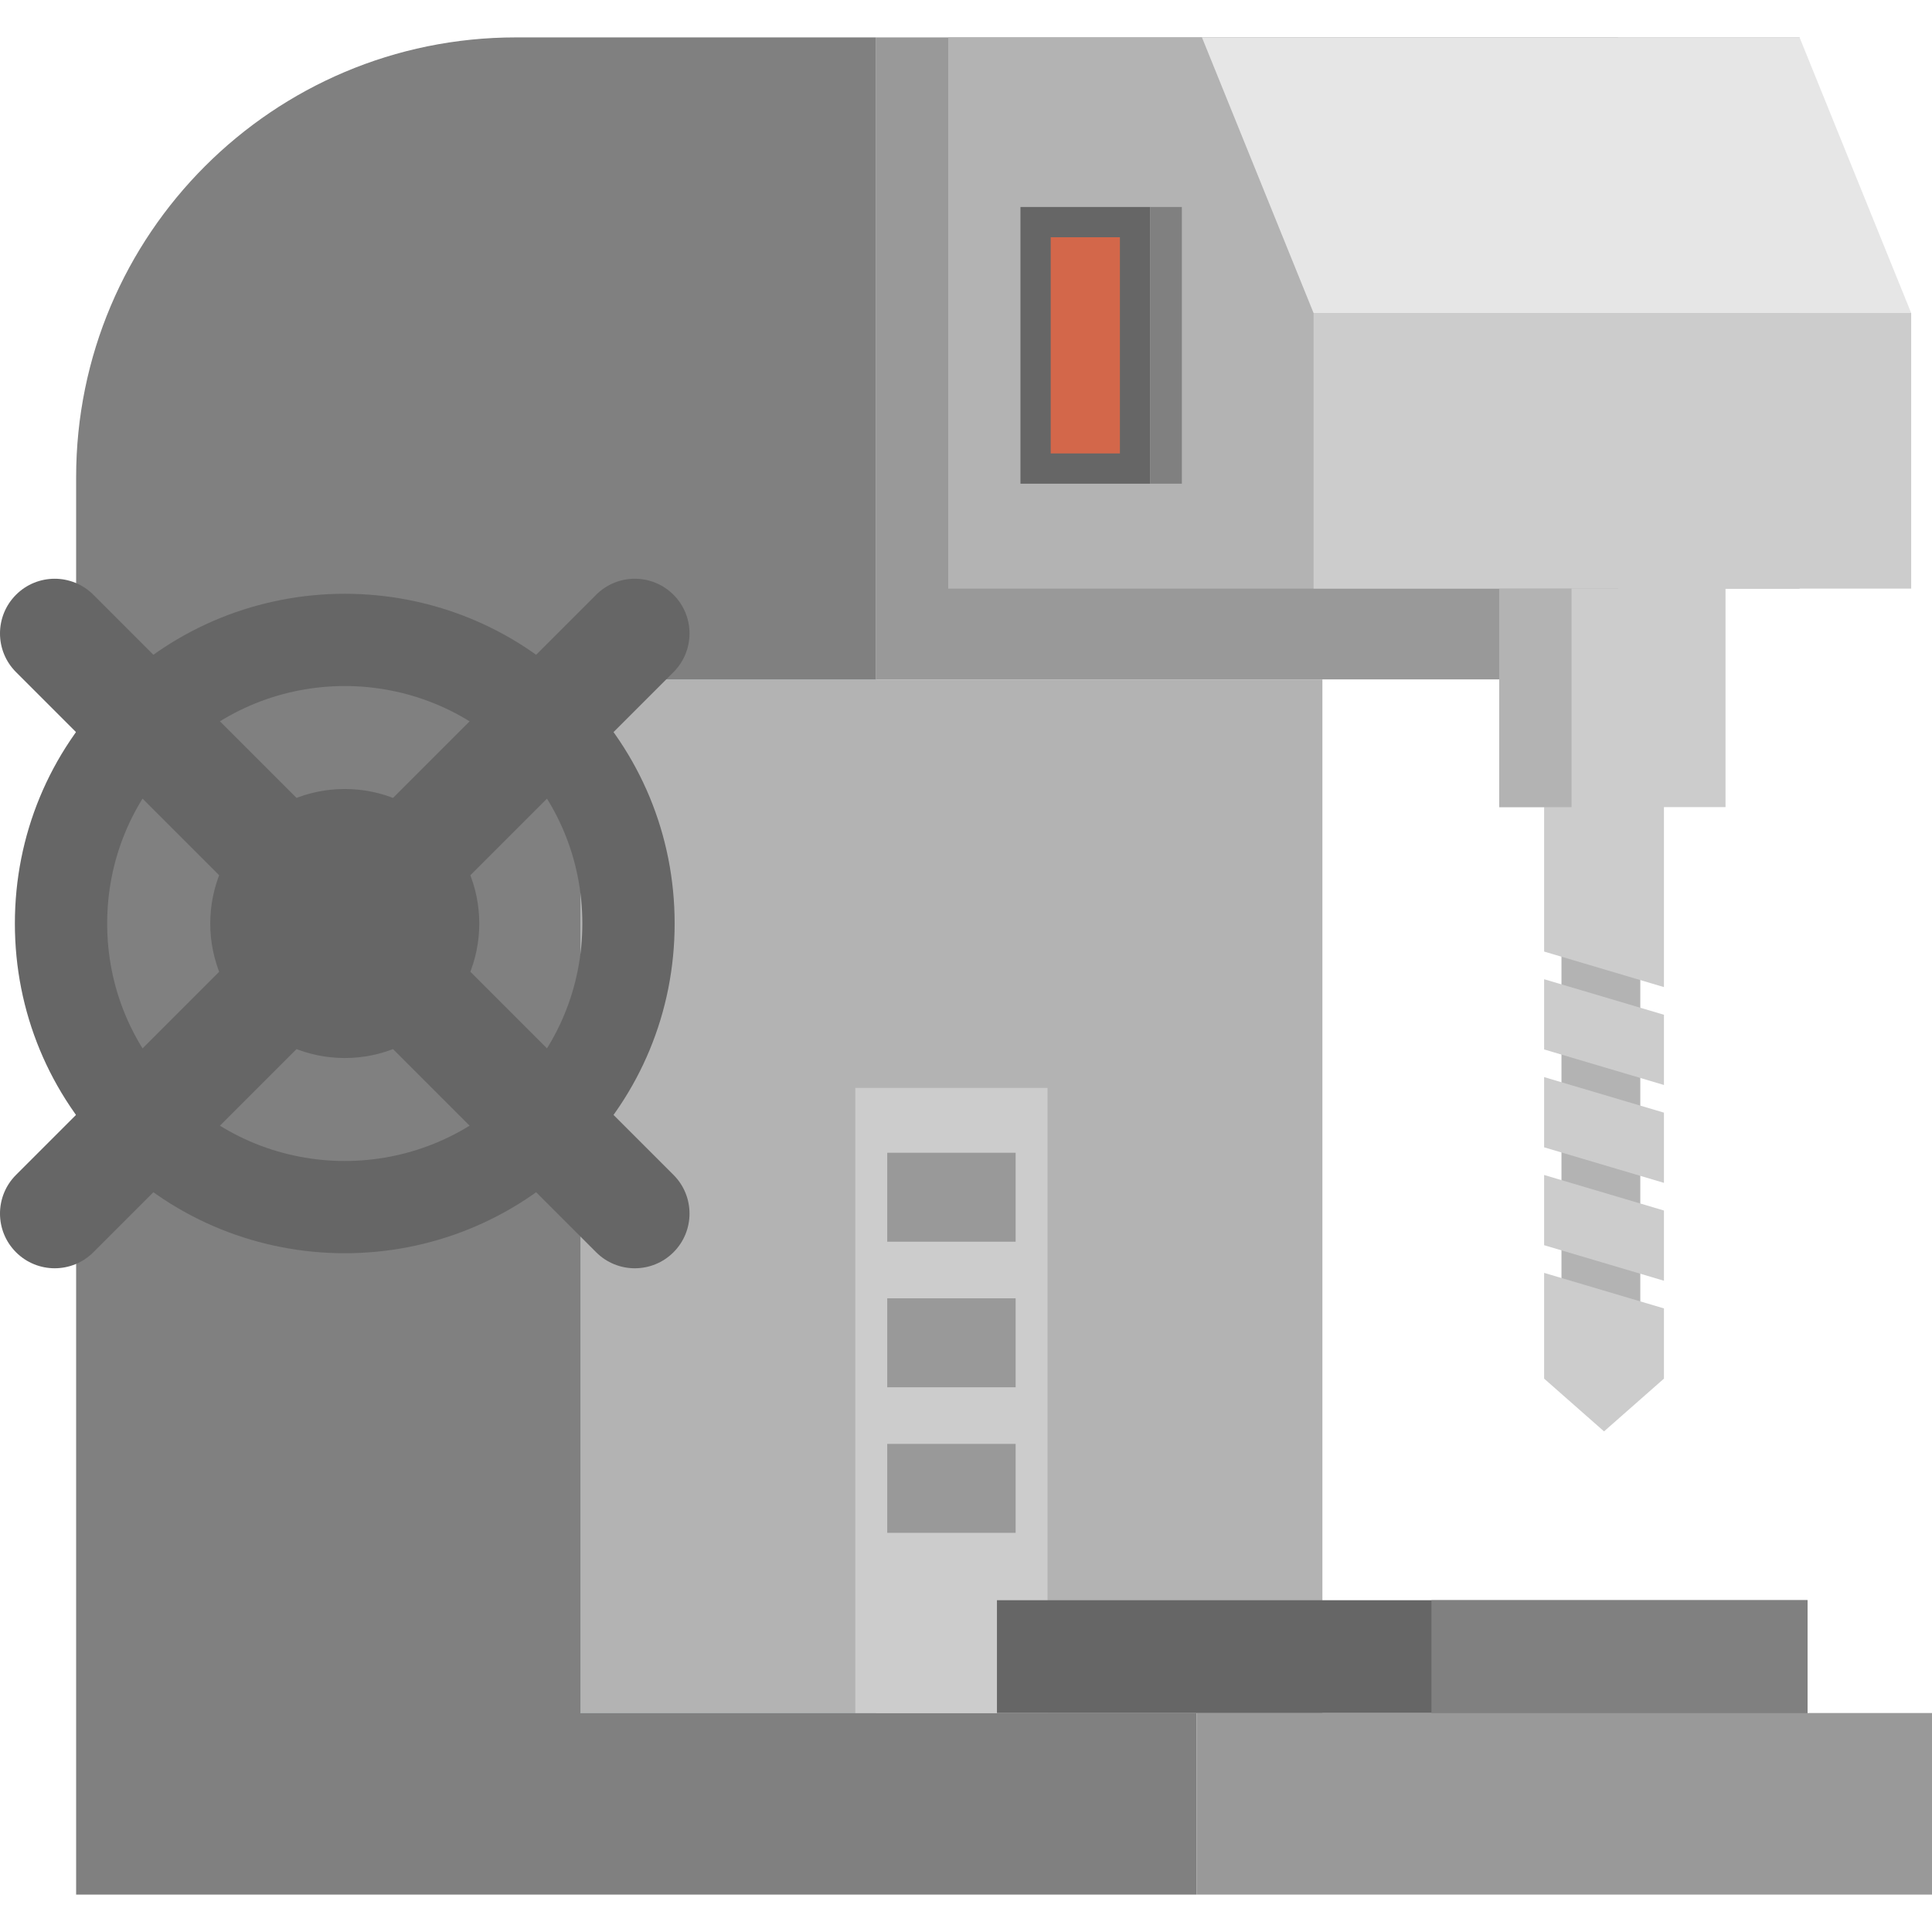
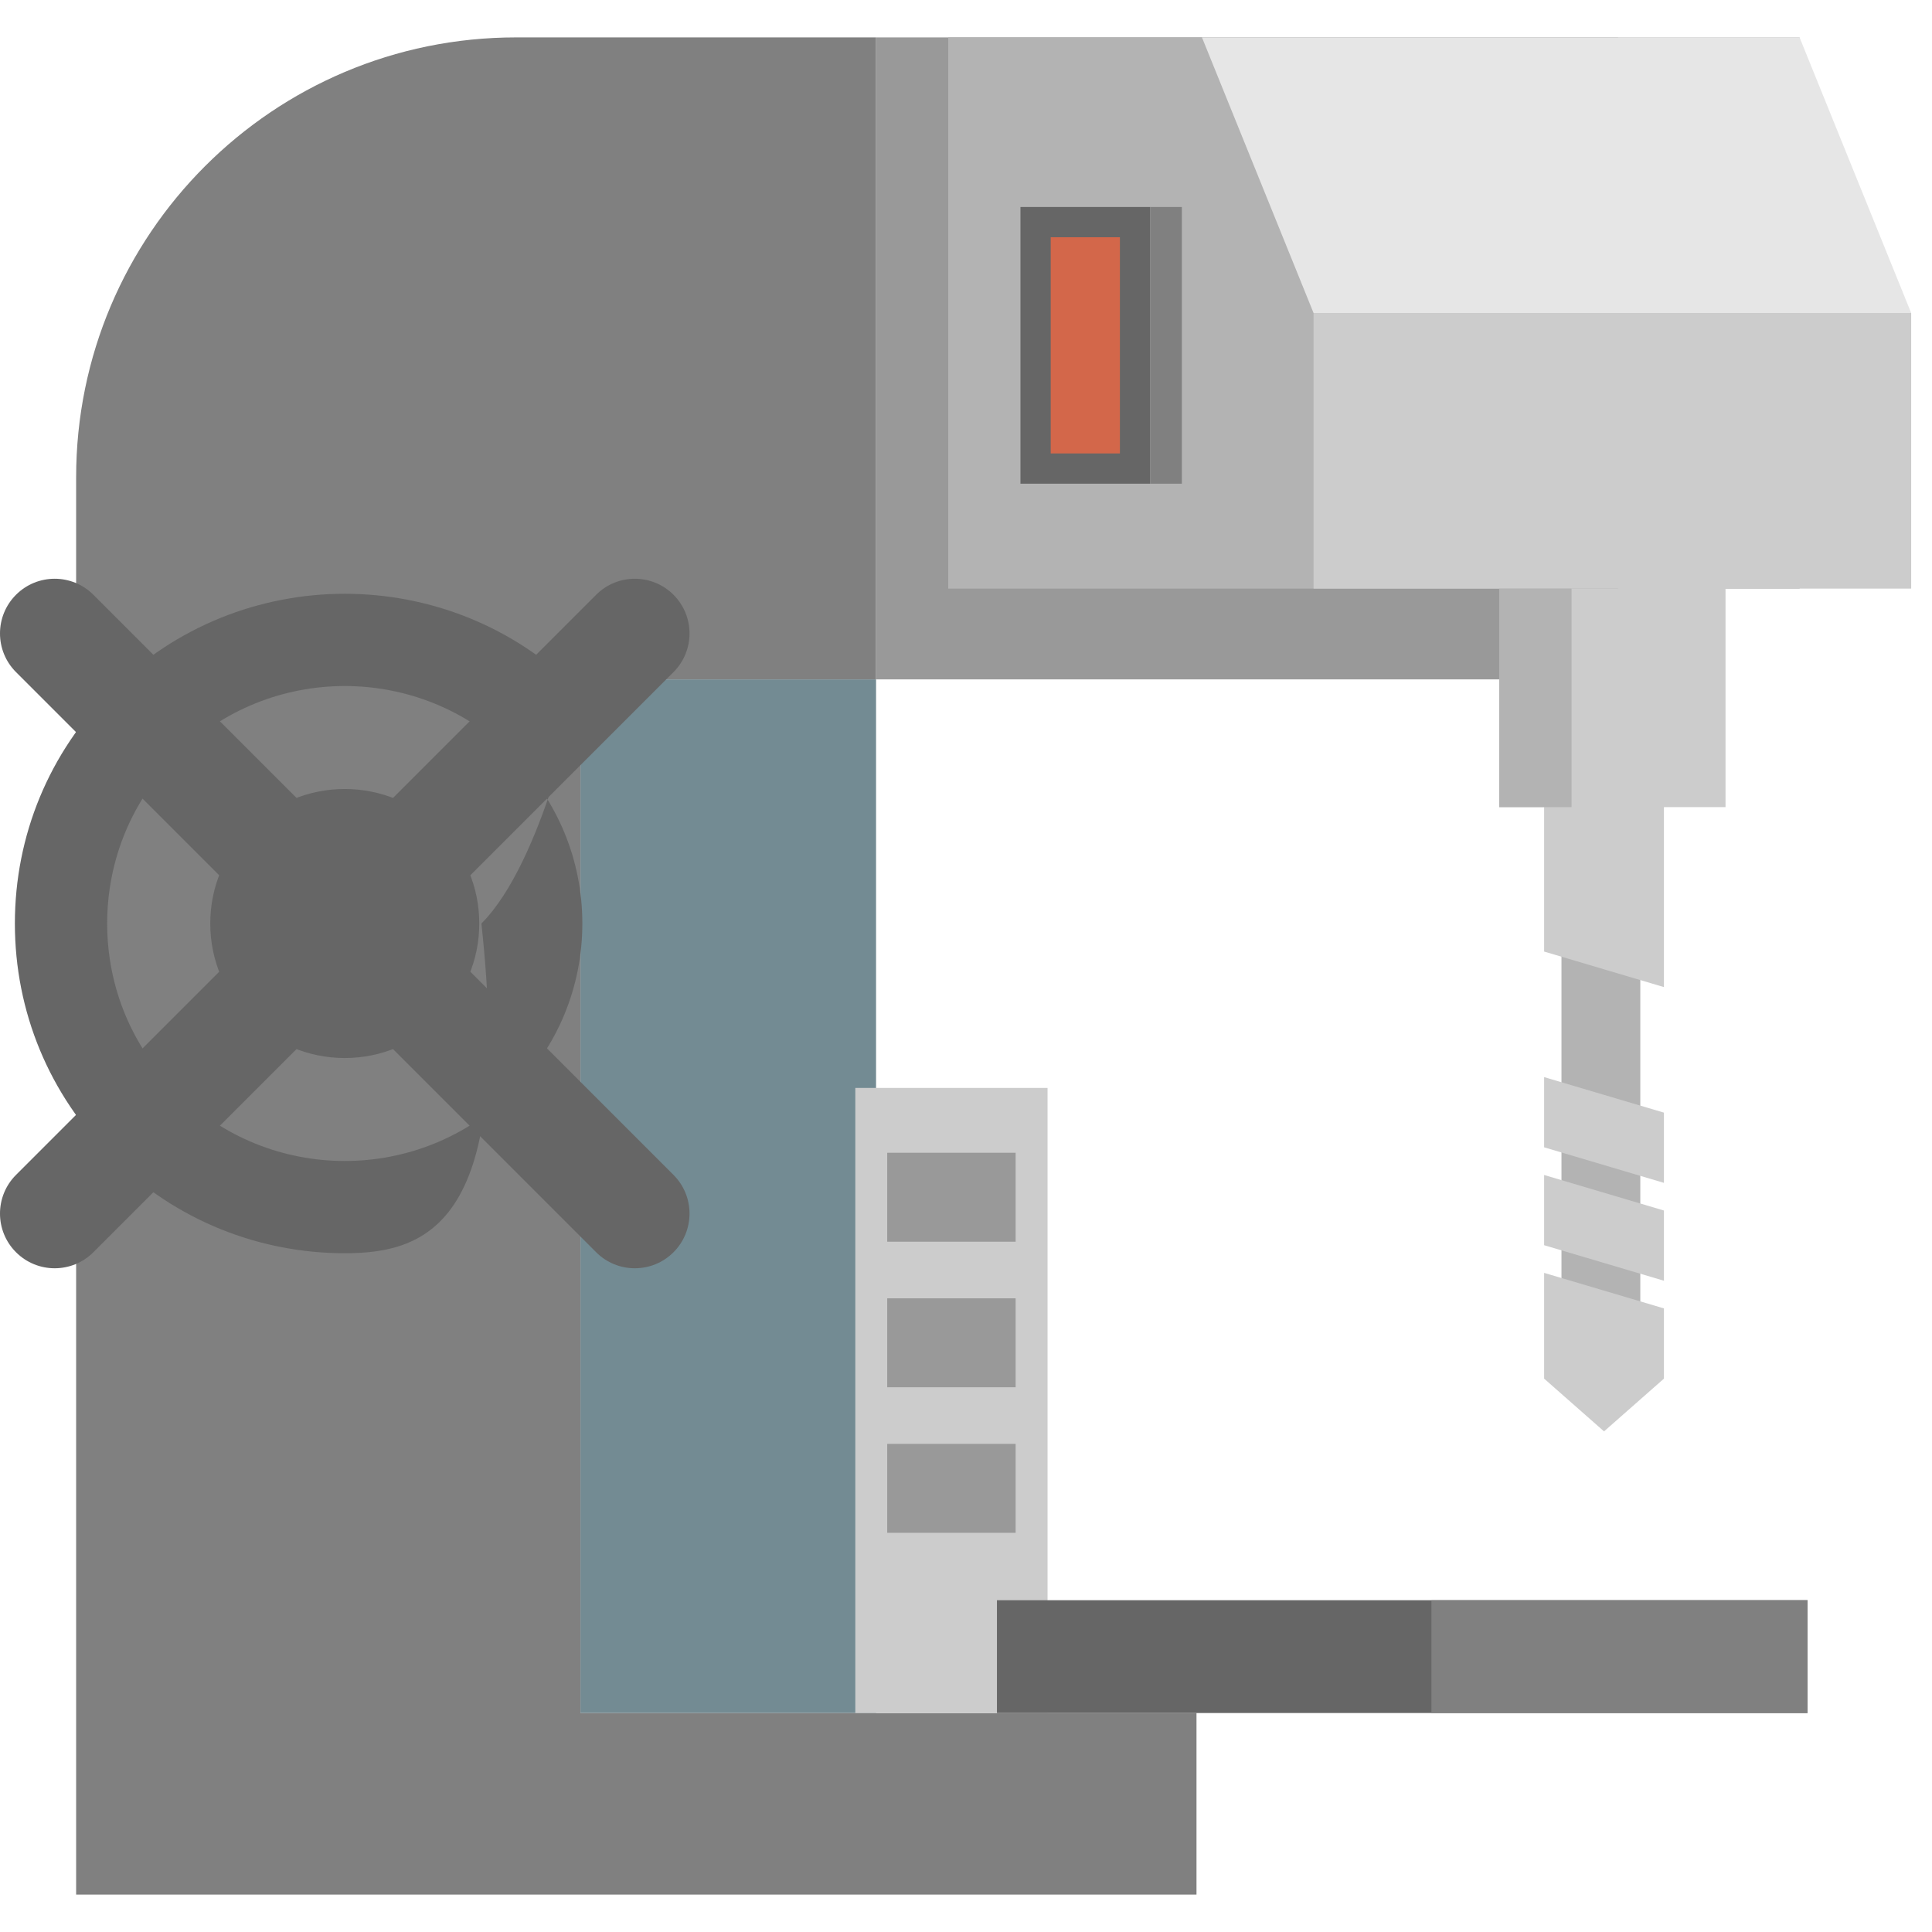
<svg xmlns="http://www.w3.org/2000/svg" version="1.1" id="Capa_1" x="0px" y="0px" viewBox="0 0 446.877 446.877" style="enable-background:new 0 0 446.877 446.877;" xml:space="preserve">
  <g>
    <polygon style="fill:#999999;" points="374.248,157.145 374.248,8.652 202.633,8.652 202.633,157.145 305.875,157.145    305.875,157.145  " />
    <rect x="134.26" y="157.145" style="fill:#738B93;" width="68.373" height="239.082" />
    <rect x="219.325" y="8.652" style="fill:#B3B3B3;" width="196.92" height="127.494" />
    <g>
      <rect x="361.172" y="219.004" style="fill:#B3B3B3;" width="18.234" height="88.253" />
      <polygon style="fill:#CCCCCC;" points="384.876,228.317 357.16,220.098 357.16,172.568 384.876,172.568   " />
-       <polygon style="fill:#CCCCCC;" points="384.876,250.958 357.16,242.739 357.16,226.497 384.876,234.716   " />
      <polygon style="fill:#CCCCCC;" points="384.876,273.599 357.16,265.379 357.16,249.137 384.876,257.356   " />
      <polygon style="fill:#CCCCCC;" points="384.876,296.239 357.16,288.02 357.16,271.778 384.876,279.997   " />
      <polygon style="fill:#CCCCCC;" points="384.876,318.88 371.018,331.083 357.16,318.88 357.16,294.419 384.876,302.638   " />
    </g>
    <rect x="346.775" y="136.146" style="fill:#CCCCCC;" width="52.343" height="50.544" />
    <rect x="303.832" y="72.399" style="fill:#CCCCCC;" width="138.23" height="63.747" />
    <polygon style="fill:#E6E6E6;" points="416.246,8.652 278.016,8.652 303.832,72.399 442.062,72.399  " />
    <rect x="346.775" y="136.146" style="fill:#B3B3B3;" width="16.736" height="50.544" />
    <path style="fill:#808080;" d="M134.26,396.227V157.145h68.373V8.652h-83.279C63.162,8.652,17.61,54.205,17.61,110.396v327.828   h259.143v-41.998H134.26z" />
-     <rect x="134.26" y="157.145" style="fill:#B3B3B3;" width="171.615" height="239.082" />
-     <rect x="276.753" y="396.227" style="fill:#999999;" width="170.124" height="41.998" />
    <g>
      <circle style="fill:#666666;" cx="79.744" cy="213.61" r="31.112" />
-       <path style="fill:#666666;" d="M79.744,289.877c-19.542,0-39.077-7.436-53.955-22.313C11.378,253.152,3.441,233.991,3.441,213.61    s7.937-39.543,22.348-53.954c29.751-29.751,78.159-29.75,107.91-0.001v0.001c14.411,14.412,22.348,33.573,22.348,53.954    s-7.937,39.542-22.348,53.954C118.825,282.437,99.282,289.877,79.744,289.877z M79.744,158.682    c-14.073,0-28.146,5.357-38.858,16.07c-10.38,10.379-16.096,24.18-16.096,38.858s5.716,28.479,16.096,38.858    c21.425,21.428,56.291,21.427,77.716,0.001c10.38-10.38,16.096-24.18,16.096-38.858s-5.716-28.479-16.096-38.859    C107.89,164.039,93.817,158.682,79.744,158.682z" />
+       <path style="fill:#666666;" d="M79.744,289.877c-19.542,0-39.077-7.436-53.955-22.313C11.378,253.152,3.441,233.991,3.441,213.61    s7.937-39.543,22.348-53.954c29.751-29.751,78.159-29.75,107.91-0.001v0.001s-7.937,39.542-22.348,53.954C118.825,282.437,99.282,289.877,79.744,289.877z M79.744,158.682    c-14.073,0-28.146,5.357-38.858,16.07c-10.38,10.379-16.096,24.18-16.096,38.858s5.716,28.479,16.096,38.858    c21.425,21.428,56.291,21.427,77.716,0.001c10.38-10.38,16.096-24.18,16.096-38.858s-5.716-28.479-16.096-38.859    C107.89,164.039,93.817,158.682,79.744,158.682z" />
      <path style="fill:#666666;" d="M155.783,289.649L155.783,289.649c-4.941,4.941-12.951,4.941-17.891,0L3.705,155.462    c-4.941-4.941-4.941-12.951,0-17.891l0,0c4.941-4.941,12.951-4.941,17.891,0l134.186,134.186    C160.724,276.698,160.724,284.708,155.783,289.649z" />
      <path style="fill:#666666;" d="M3.705,289.649L3.705,289.649c-4.941-4.941-4.941-12.951,0-17.891l134.186-134.186    c4.941-4.941,12.951-4.941,17.891,0l0,0c4.941,4.941,4.941,12.951,0,17.891L21.597,289.649    C16.656,294.589,8.646,294.589,3.705,289.649z" />
    </g>
    <rect x="197.835" y="251.64" style="fill:#CCCCCC;" width="44.465" height="144.587" />
    <rect x="205.217" y="266.639" style="fill:#999999;" width="29.7" height="20.573" />
    <rect x="205.217" y="300.306" style="fill:#999999;" width="29.7" height="20.573" />
    <rect x="205.217" y="333.973" style="fill:#999999;" width="29.7" height="20.573" />
    <rect x="236.035" y="47.879" style="fill:#666666;" width="30" height="64" />
    <rect x="243.035" y="54.879" style="fill:#D3674A;" width="16" height="50" />
    <rect x="266.035" y="47.879" style="fill:#808080;" width="7.333" height="64" />
    <rect x="230.599" y="370.134" style="fill:#666666;" width="187.491" height="26.092" />
    <rect x="331.094" y="370.134" style="fill:#808080;" width="86.996" height="26.092" />
  </g>
  <g>
</g>
  <g>
</g>
  <g>
</g>
  <g>
</g>
  <g>
</g>
  <g>
</g>
  <g>
</g>
  <g>
</g>
  <g>
</g>
  <g>
</g>
  <g>
</g>
  <g>
</g>
  <g>
</g>
  <g>
</g>
  <g>
</g>
</svg>